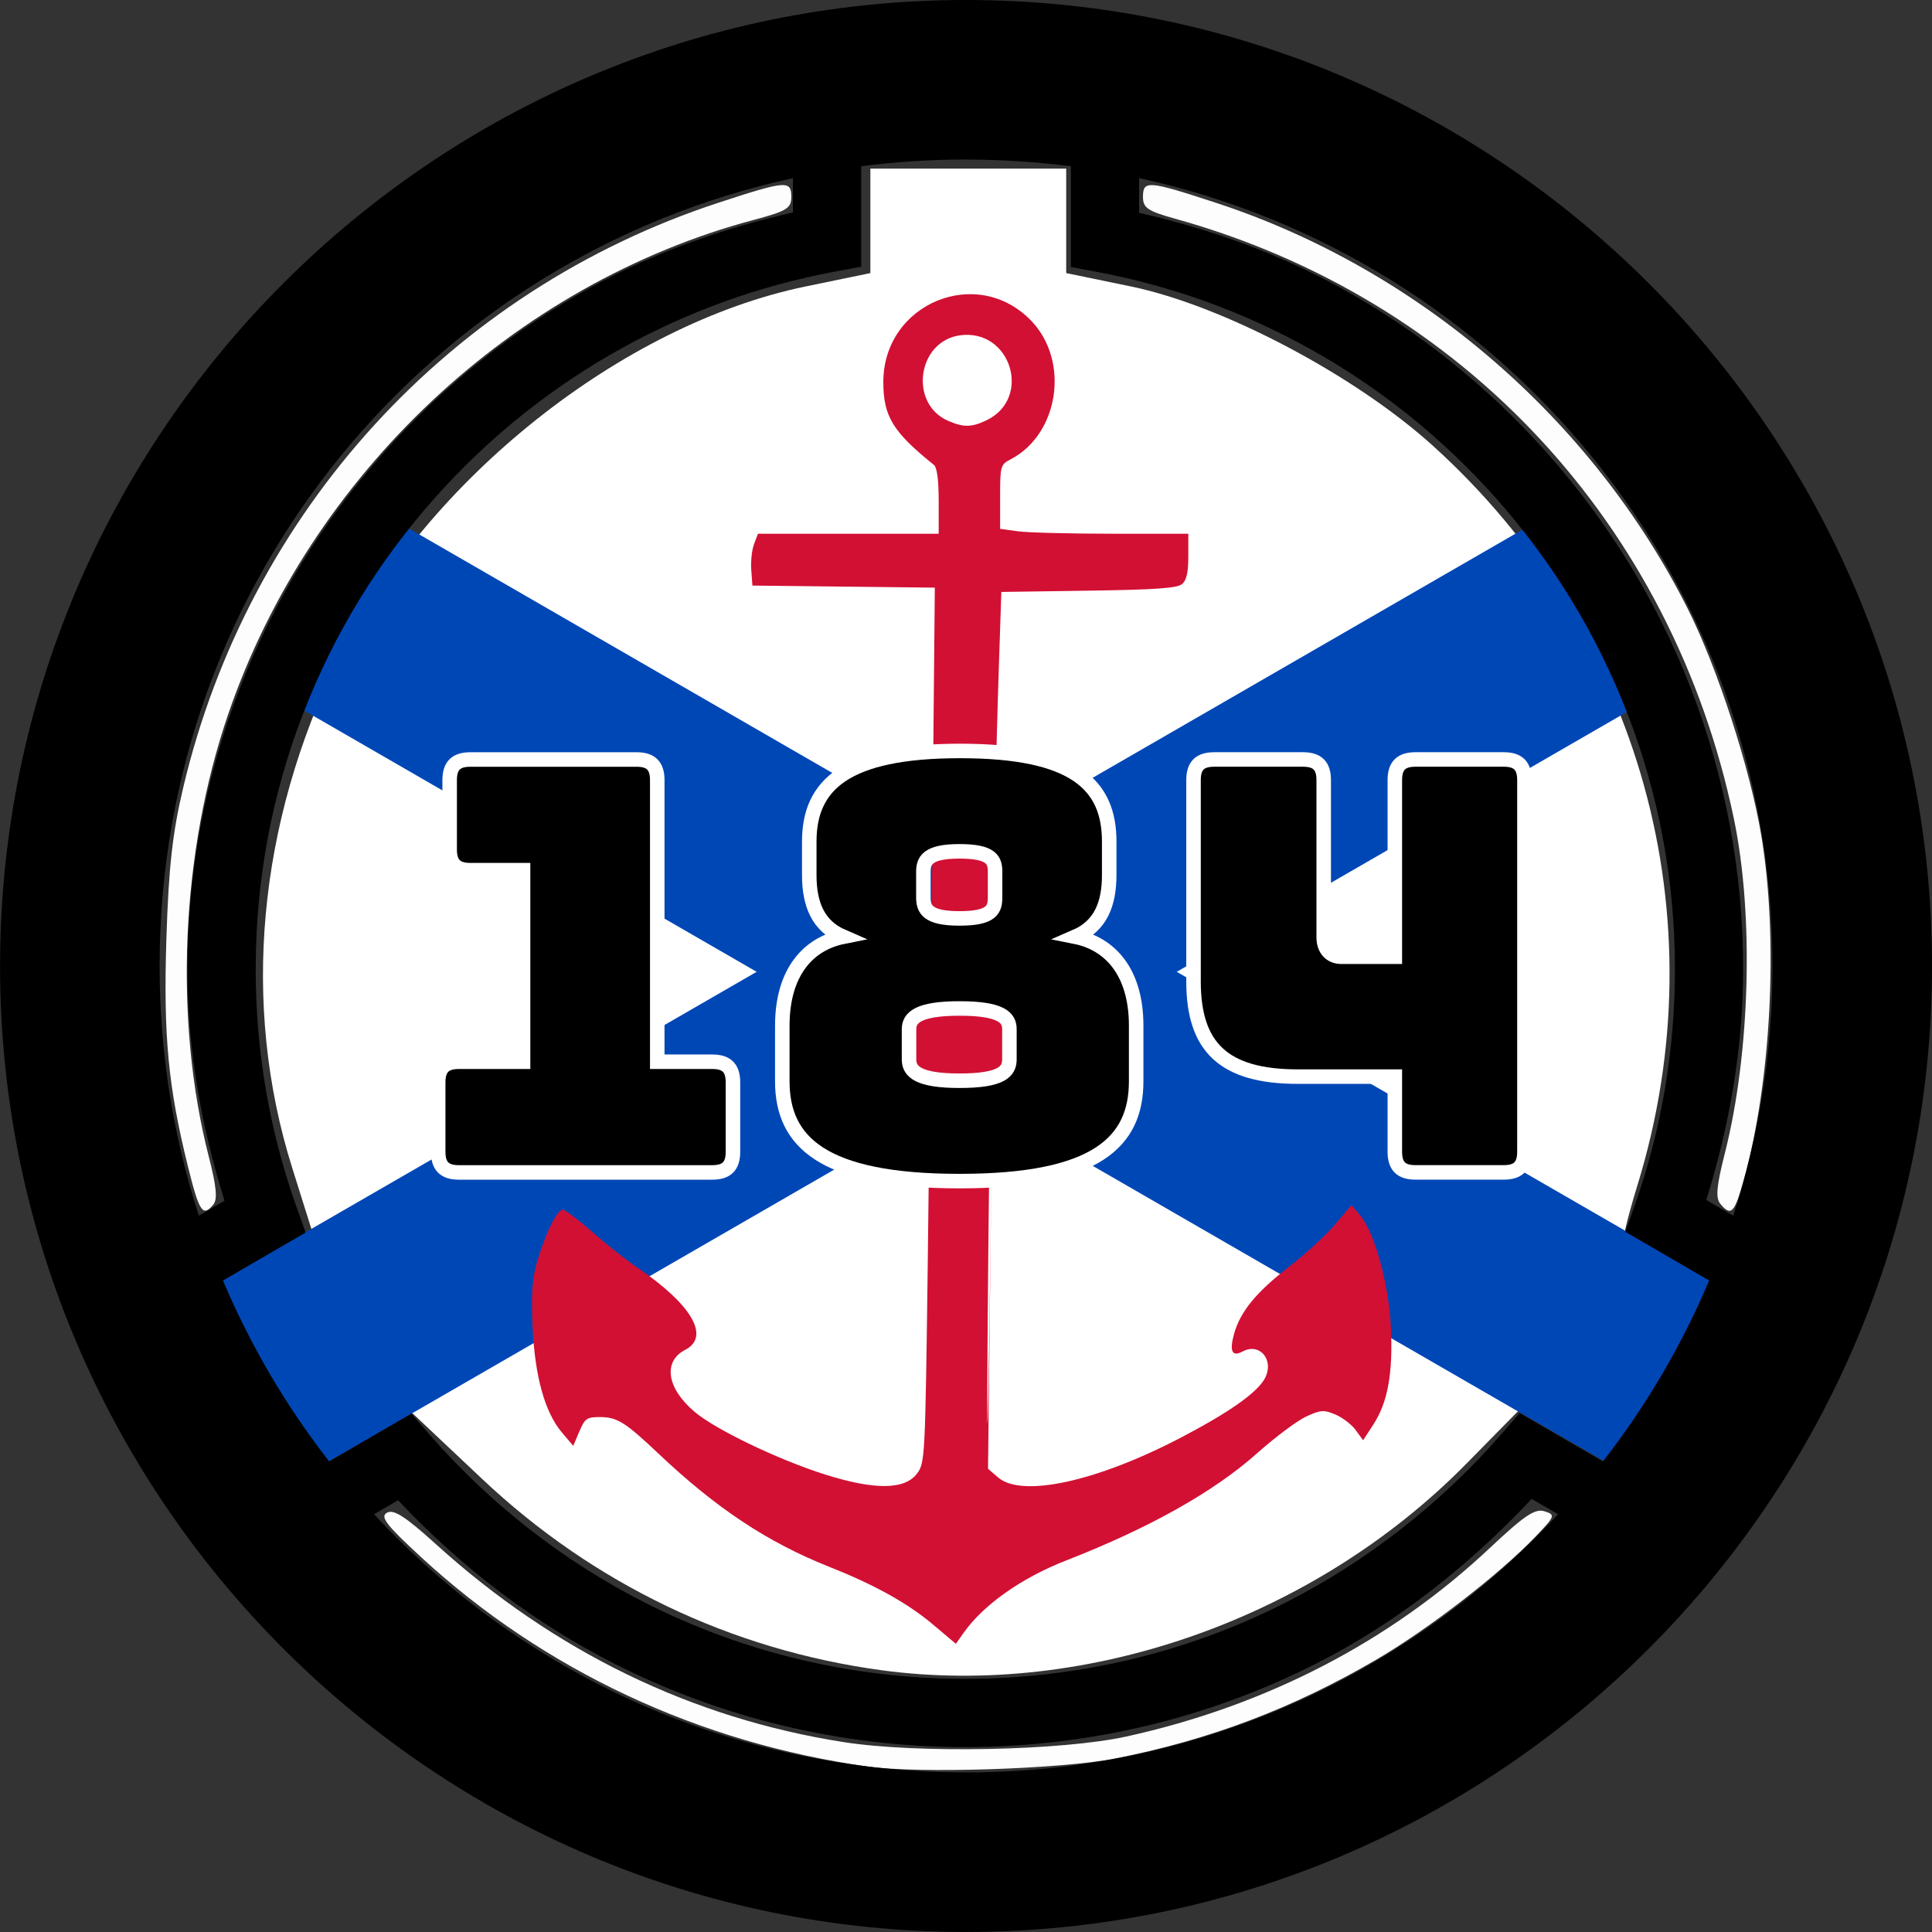
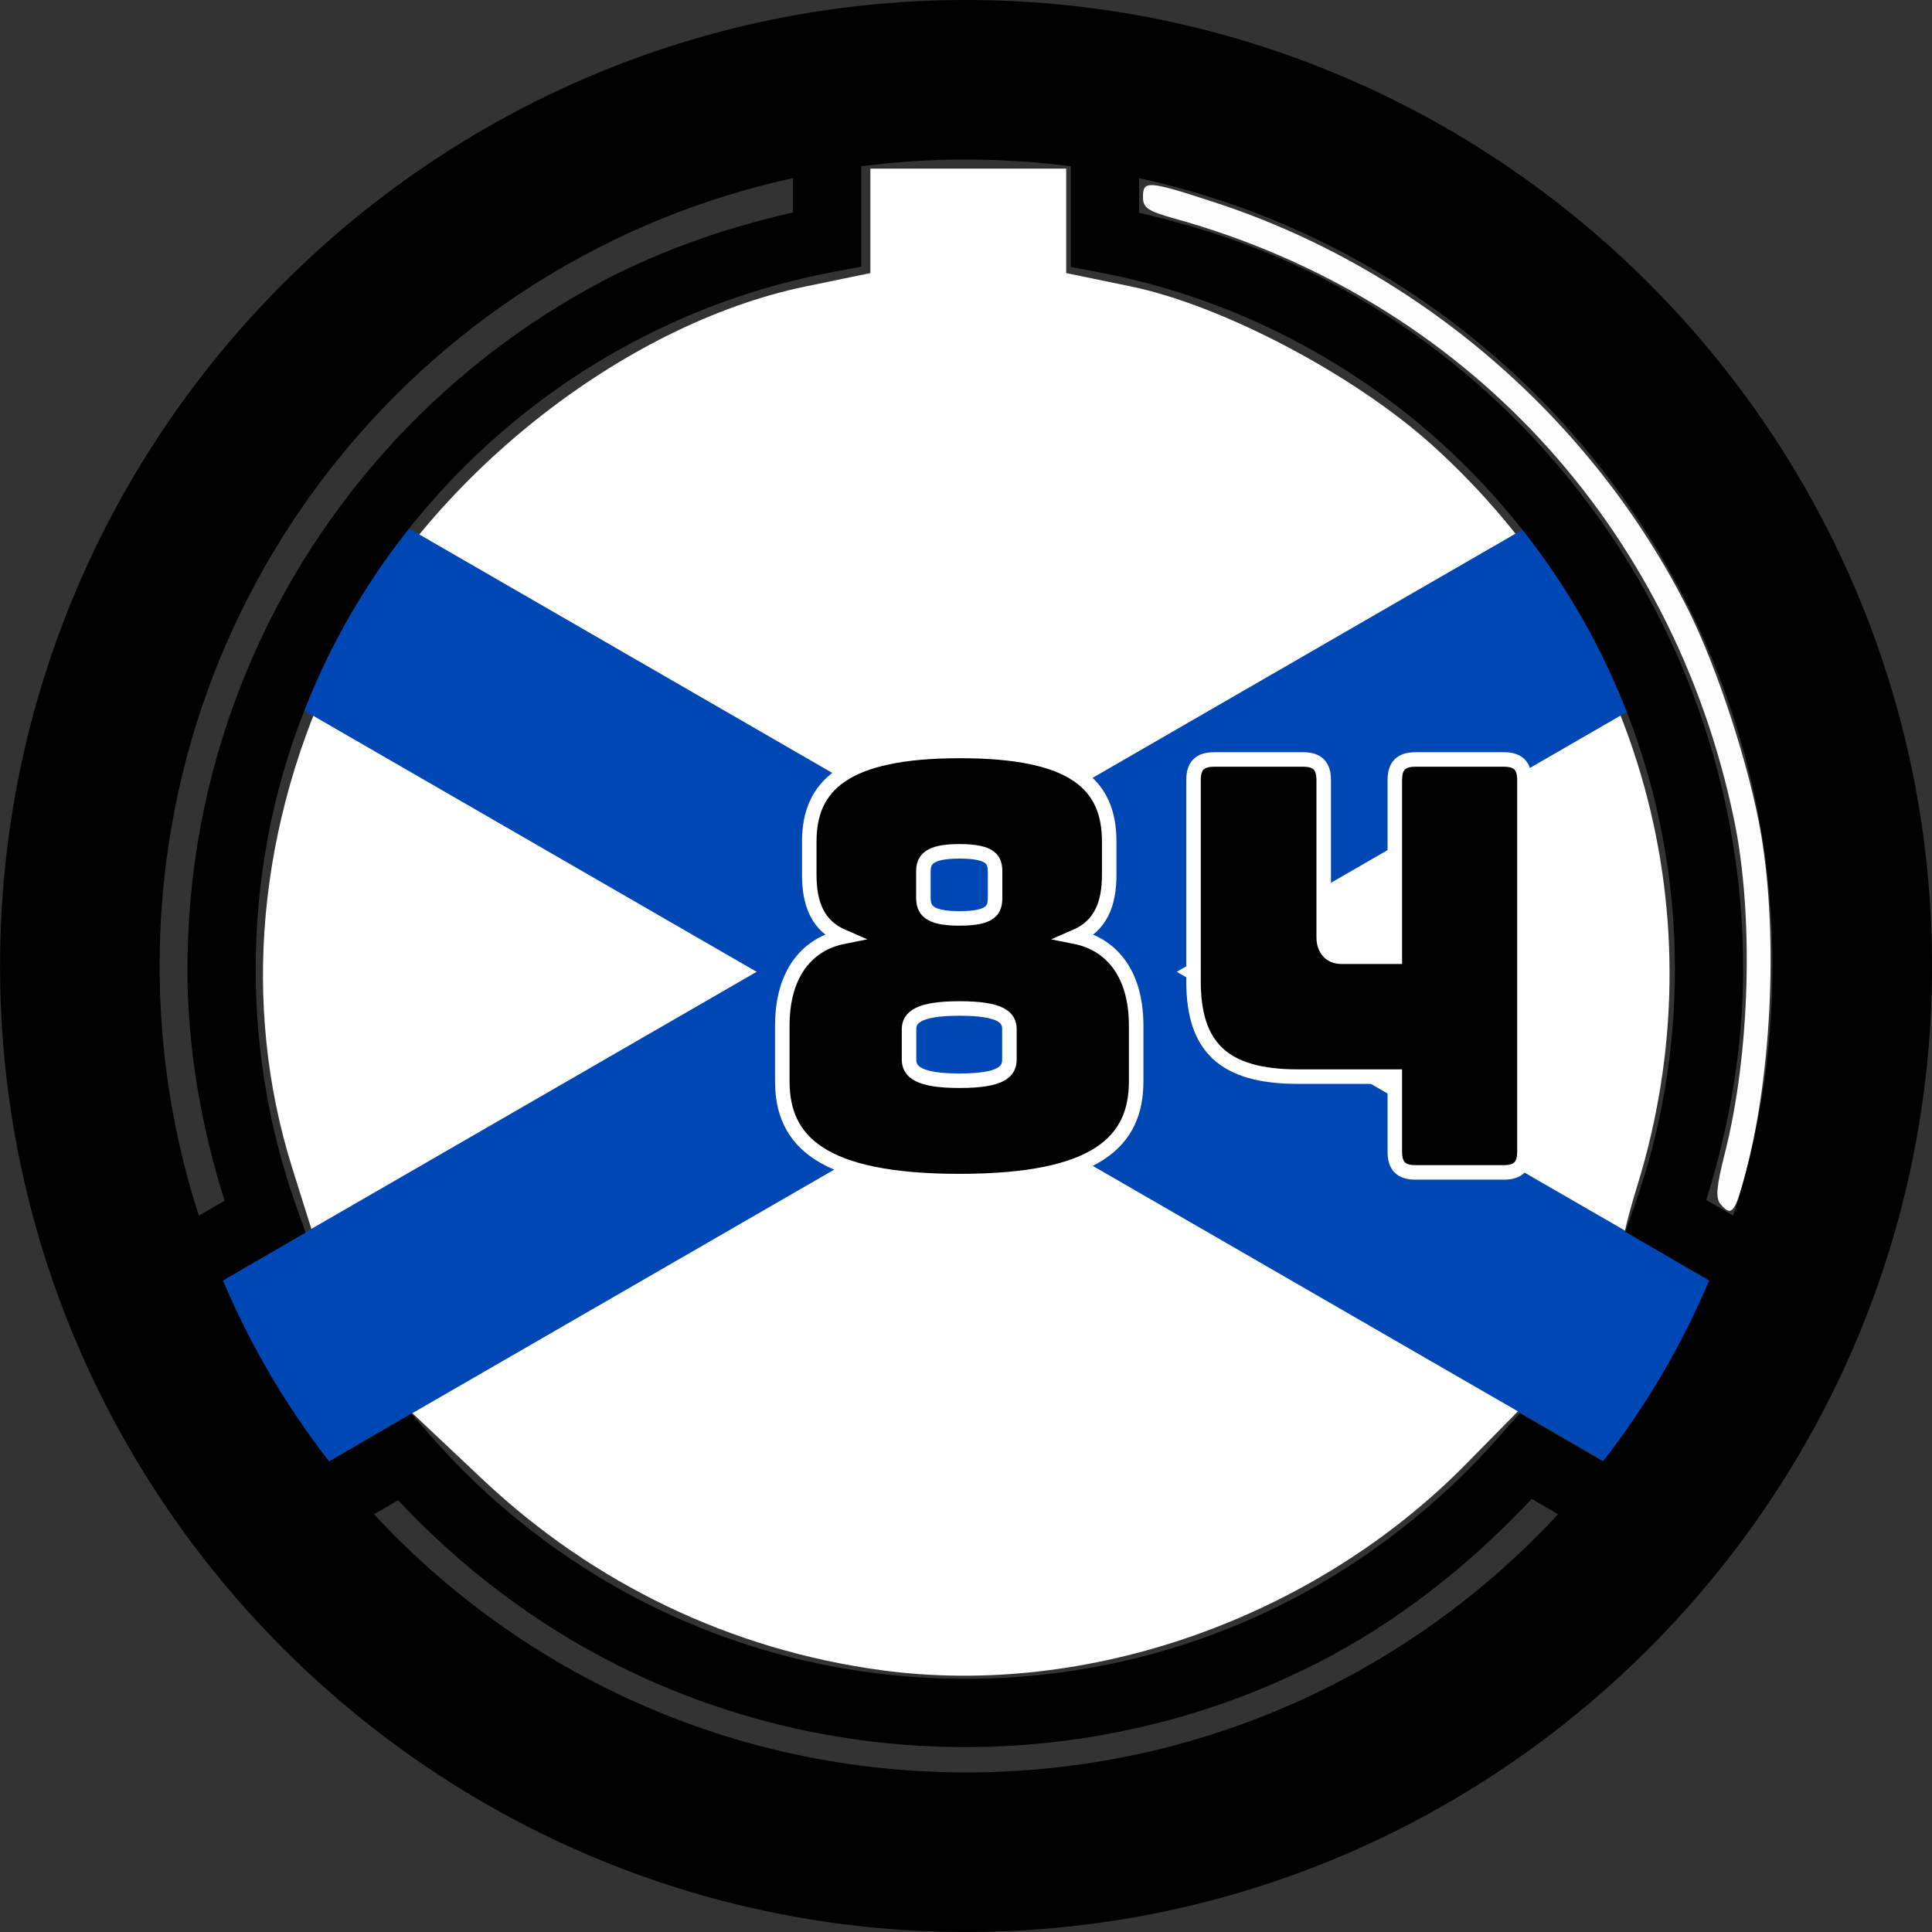
<svg xmlns="http://www.w3.org/2000/svg" width="133.1mm" height="133.1mm" version="1.1" viewBox="0 0 133.1 133.1">
  <rect x="0" y="0" width="133.1" height="133.1" fill="#333333" stroke="none" />
  <g transform="translate(-57.427 -70.189)">
    <g fill="#fff" fill-rule="evenodd">
      <path transform="matrix(.265 0 0 .265 57.427 70.189)" d="m229.1 434.2c-39.037-5.294-74.814-22.43-103.72-49.683l-19.15-18.053-9.491 5.6c-5.22 3.08-10.635 4.893-12.033 4.029-3.315-2.049-22.479-36.326-22.479-40.206 0-1.641 4.353-5.553 9.674-8.692l9.674-5.708-5.619-17.906c-13.311-42.42-9.015-89.424 12.105-132.46 22.708-46.268 73.601-86.781 121.42-96.659l16.79-3.468v-27.152h50.912v27.152l16.79 3.468c23.919 4.94 58.233 23.044 78.583 41.46 54.084 48.943 74.512 122.79 53.149 192.14-2.355 7.646-3.962 14.166-3.57 14.49 0.392 0.323 4.849 2.692 9.905 5.263 5.056 2.571 9.192 6.308 9.192 8.304 0 3.55-17.795 34.813-22.608 39.718-1.386 1.413-6.823-0.233-12.634-3.824l-10.2-6.304-14.646 14.879c-39.488 40.116-98.398 60.889-152.04 53.614z" />
      <g fill-opacity=".992" stroke-width="5.399">
-         <path transform="matrix(.265 0 0 .265 57.427 70.189)" d="m225.71 459.26c-43.865-6.088-84.333-25.036-116.19-54.403-9.14-8.425-10.776-10.552-8.914-11.593 1.738-0.973 4.768 0.979 12.765 8.221 30.82 27.914 66.482 45.225 105.89 51.405 19.138 3.001 56.728 2.26 73.592-1.45 36.423-8.013 68.678-24.753 94.504-49.047 8.956-8.425 11.722-10.278 14.175-9.499 2.898 0.92 2.777 1.25-2.459 6.697-9.413 9.794-27.708 23.926-41.177 31.808-21.703 12.7-43.491 20.953-68.007 25.758-14.071 2.758-50.792 3.961-64.18 2.103z" />
        <path transform="matrix(.265 0 0 .265 57.427 70.189)" d="m447.25 312.99c-1.287-1.551-1.02-4.568 1.172-13.214 6.593-26.009 7.56-61.935 2.34-86.919-16.022-76.671-70.564-135.23-145.3-156.01-7.107-1.976-8.321-2.8-8.321-5.651 0-4.369 1.288-4.265 18.945 1.518 52.673 17.254 97.837 56.125 122.72 105.62 7.697 15.31 16.162 41.414 19.07 58.808 4.493 26.884 2.618 63.862-4.546 89.643-2.385 8.584-3.317 9.535-6.081 6.205z" />
-         <path transform="matrix(.265 0 0 .265 57.427 70.189)" d="m48.851 303.21c-5.142-20.694-6.402-34.082-5.587-59.392 0.593-18.416 1.579-27.262 4.346-38.981 16.976-71.892 69.498-129.31 139.16-152.13 17.674-5.79 18.945-5.89 18.945-1.496 0 2.942-1.198 3.678-9.643 5.922-62.528 16.618-115.36 66.241-136.7 128.39-12.343 35.955-14.252 79.561-5.05 115.34 1.943 7.553 2.259 10.943 1.147 12.283-2.767 3.334-3.656 2-6.621-9.935z" />
      </g>
    </g>
    <g fill-rule="evenodd">
      <rect transform="matrix(-.5 .866 -.866 -.5 0 0)" x="49.516" y="-233.12" width="14.473" height="109.46" fill="#0047b6" />
      <rect transform="matrix(-.5 -.866 .866 -.5 0 0)" x="-188.02" y="-18.406" width="14.473" height="109.46" fill="#0047b6" />
-       <path d="m121.72 182.12c-1.74-1.471-4.015-2.739-7.126-3.973-4.28-1.697-7.814-4.037-11.813-7.824-2.279-2.158-2.842-2.509-4.024-2.509-0.9 0-1.037 0.096-1.417 0.992l-0.421 0.992-0.783-0.926c-1.179-1.394-1.866-3.879-2.019-7.298-0.102-2.286-0.031-3.276 0.322-4.49 0.549-1.89 1.372-3.558 1.755-3.558 0.155 0 1.075 0.696 2.045 1.546 0.97 0.851 2.354 1.945 3.076 2.432 3.762 2.539 5.069 4.773 3.321 5.676-1.547 0.8-1.281 2.627 0.618 4.253 1.43 1.224 5.759 3.307 9.009 4.336 3.429 1.085 5.504 1.062 6.347-0.07 0.539-0.724 0.558-1.098 0.728-14.155 0.096-7.376 0.246-20.94 0.333-30.141l0.158-16.73-12.567-0.142-0.079-1.074c-0.043-0.591 0.043-1.394 0.192-1.786l0.271-0.712h12.449v-2.239c0-1.473-0.113-2.329-0.331-2.504-2.828-2.273-3.482-3.345-3.482-5.708 0-5.437 6.501-8.104 10.215-4.191 2.635 2.776 1.877 7.78-1.441 9.514-0.705 0.368-0.728 0.448-0.728 2.586v2.206l1.228 0.168c0.675 0.092 3.592 0.168 6.482 0.168h5.255v1.555c0 1.123-0.121 1.656-0.437 1.918-0.335 0.278-1.843 0.384-6.441 0.45l-6.004 0.087-0.172 5.204c-0.806 24.407-1.075 84.099-0.458 30.204l-0.286 24.999 0.696 0.599c1.633 1.405 6.769 0.289 12.557-2.728 3.171-1.653 5.091-2.975 5.725-3.943 0.836-1.276-0.182-2.683-1.45-2.004-0.715 0.383-0.908-0.02-0.58-1.208 0.423-1.532 1.512-2.867 3.753-4.601 1.146-0.887 2.59-2.212 3.207-2.944l1.123-1.332 0.59 0.686c0.997 1.159 1.983 4.718 2.131 7.696 0.157 3.148-0.207 5.188-1.198 6.716l-0.714 1.101-0.511-0.702c-0.281-0.386-0.912-0.869-1.401-1.074-0.8-0.334-1.004-0.32-2.005 0.137-0.613 0.28-2.126 1.411-3.363 2.513-3.001 2.673-7.421 5.158-13.171 7.402-3.094 1.208-5.715 3.061-7.087 5.011l-0.517 0.735zm3.654-82.969c3.183-1.51 1.702-6.332-1.801-5.862-2.944 0.395-3.551 4.706-0.829 5.891 1.06 0.462 1.609 0.456 2.63-0.029z" fill="#d21034" stop-color="#000000" stroke-width=".565" style="paint-order:stroke fill markers" />
-       <rect x="117.73" y="138.1" width="12.722" height="8.606" fill="#d21034" />
    </g>
    <g transform="translate(-.31)" stroke="#fff" aria-label="184">
-       <path d="m106.81 150.96c0.988 0 1.422-0.435 1.422-1.422v-4.781c0-0.988-0.435-1.422-1.422-1.422h-3.793v-19.4c0-0.988-0.435-1.422-1.422-1.422h-11.458c-0.988 0-1.422 0.435-1.422 1.422v4.781c0 0.988 0.435 1.422 1.422 1.422h3.635v13.197h-4.425c-0.988 0-1.422 0.435-1.422 1.422v4.781c0 0.988 0.435 1.422 1.422 1.422z" />
      <path d="m136.01 140.85c0-3.714-1.817-5.65-4.188-6.124 1.738-0.751 2.331-2.252 2.331-4.267v-2.292c0-3.872-2.331-6.243-10.273-6.243s-10.391 2.371-10.391 6.243v2.292c0 2.015 0.593 3.517 2.331 4.267-2.371 0.474-4.188 2.41-4.188 6.124v3.833c0 4.109 2.687 6.875 12.209 6.875s12.169-2.766 12.169-6.875zm-14.659-8.851v-1.738c0-0.79 0.277-1.422 2.489-1.422 2.252 0 2.45 0.632 2.45 1.422v1.738c0 0.83-0.198 1.462-2.45 1.462-2.213 0-2.489-0.632-2.489-1.462zm-0.988 11.182v-2.094c0-0.79 0.632-1.422 3.477-1.422 2.884 0 3.438 0.632 3.438 1.422v2.094c0 0.83-0.553 1.462-3.438 1.462-2.845 0-3.477-0.632-3.477-1.462z" />
      <path d="m153.83 144.36v5.176c0 0.988 0.435 1.422 1.422 1.422h6.085c0.988 0 1.422-0.435 1.422-1.422v-25.603c0-0.988-0.435-1.422-1.422-1.422h-6.085c-0.988 0-1.422 0.435-1.422 1.422v12.169h-3.675c-0.751 0-1.225-0.514-1.225-1.343v-10.826c0-0.988-0.435-1.422-1.422-1.422h-6.124c-0.988 0-1.422 0.435-1.422 1.422v13.868c0 4.504 2.055 6.559 7.191 6.559z" />
    </g>
    <path d="m123.98 70.189c-36.689 0-66.549 29.86-66.549 66.549s29.86 66.549 66.549 66.549c36.689 0 66.549-29.86 66.549-66.549s-29.86-66.549-66.549-66.549zm0 10.992c2.449 0 4.859 0.159 7.222 0.464v6.934l1.911 0.363c5.085 0.966 9.95 2.727 14.496 5.248v-0.003c4.839 2.684 9.164 6.15 12.856 10.299 3.901 4.385 6.946 9.358 9.055 14.797v3e-3h3e-3c2.187 5.635 3.295 11.573 3.295 17.678 0 5.595-0.933 11.053-2.767 16.256l-0.646 1.835 5.771 3.351c-1.896 4.488-4.366 8.671-7.315 12.462l-5.737-3.329-1.275 1.461c-4.151 4.765-9.285 8.778-14.875 11.606l-3e-3 3e-3c-3.347 1.696-6.891 3.002-10.53 3.875-3.748 0.901-7.622 1.365-11.514 1.365-3.887 0-7.76-0.459-11.498-1.359h-3e-3c-3.638-0.874-7.175-2.178-10.525-3.869-5.584-2.822-10.718-6.822-14.861-11.578l-1.274-1.463-5.663 3.289c-2.95-3.791-5.419-7.973-7.315-12.462l5.693-3.304-0.653-1.838c-1.847-5.215-2.785-10.693-2.785-16.301 0-6.112 1.107-12.057 3.301-17.698h0.003v-3e-3c2.115-5.452 5.165-10.426 9.08-14.818 3.704-4.155 8.035-7.612 12.889-10.297 4.552-2.514 9.43-4.267 14.529-5.227l1.914-0.362v-6.917c2.364-0.305 4.774-0.464 7.223-0.464zm-11.922 1.28v2.365c-4.885 1.109-9.613 2.779-14.016 5.211l-0.003 0.003c-5.314 2.939-10.069 6.733-14.123 11.281-4.282 4.804-7.635 10.272-9.953 16.246-2.404 6.182-3.623 12.717-3.623 19.399 0 5.461 0.946 10.797 2.555 15.945l-1.769 1.027c-1.753-5.413-2.704-11.192-2.704-17.199 0-26.654 18.643-48.84 43.635-54.277zm23.844 0c24.992 5.437 43.635 27.624 43.635 54.277 0 6.008-0.95 11.787-2.704 17.2l-1.855-1.077c1.597-5.133 2.537-10.449 2.537-15.896 0-6.675-1.217-13.203-3.613-19.377v-3e-3c-2.311-5.96-5.658-11.426-9.925-16.223-4.04-4.541-8.787-8.343-14.088-11.283-4.397-2.438-9.112-4.115-13.986-5.23zm27.045 90.992 1.818 1.055c-10.138 10.946-24.641 17.787-40.785 17.787-16.143 0-30.647-6.841-40.785-17.787l1.658-0.963c4.293 4.578 9.364 8.459 14.928 11.27v3e-3c3.669 1.853 7.548 3.284 11.545 4.244 4.103 0.988 8.344 1.488 12.6 1.488 4.264 0 8.504-0.509 12.611-1.496 3.997-0.96 7.882-2.391 11.555-4.252 5.564-2.815 10.562-6.771 14.855-11.348z" color="#000000" color-rendering="auto" dominant-baseline="auto" image-rendering="auto" shape-rendering="auto" solid-color="#000000" style="font-feature-settings:normal;font-variant-alternates:normal;font-variant-caps:normal;font-variant-ligatures:normal;font-variant-numeric:normal;font-variant-position:normal;isolation:auto;mix-blend-mode:normal;paint-order:markers stroke fill;shape-padding:0;text-decoration-color:#000000;text-decoration-line:none;text-decoration-style:solid;text-indent:0;text-orientation:mixed;text-transform:none;white-space:normal" />
  </g>
</svg>